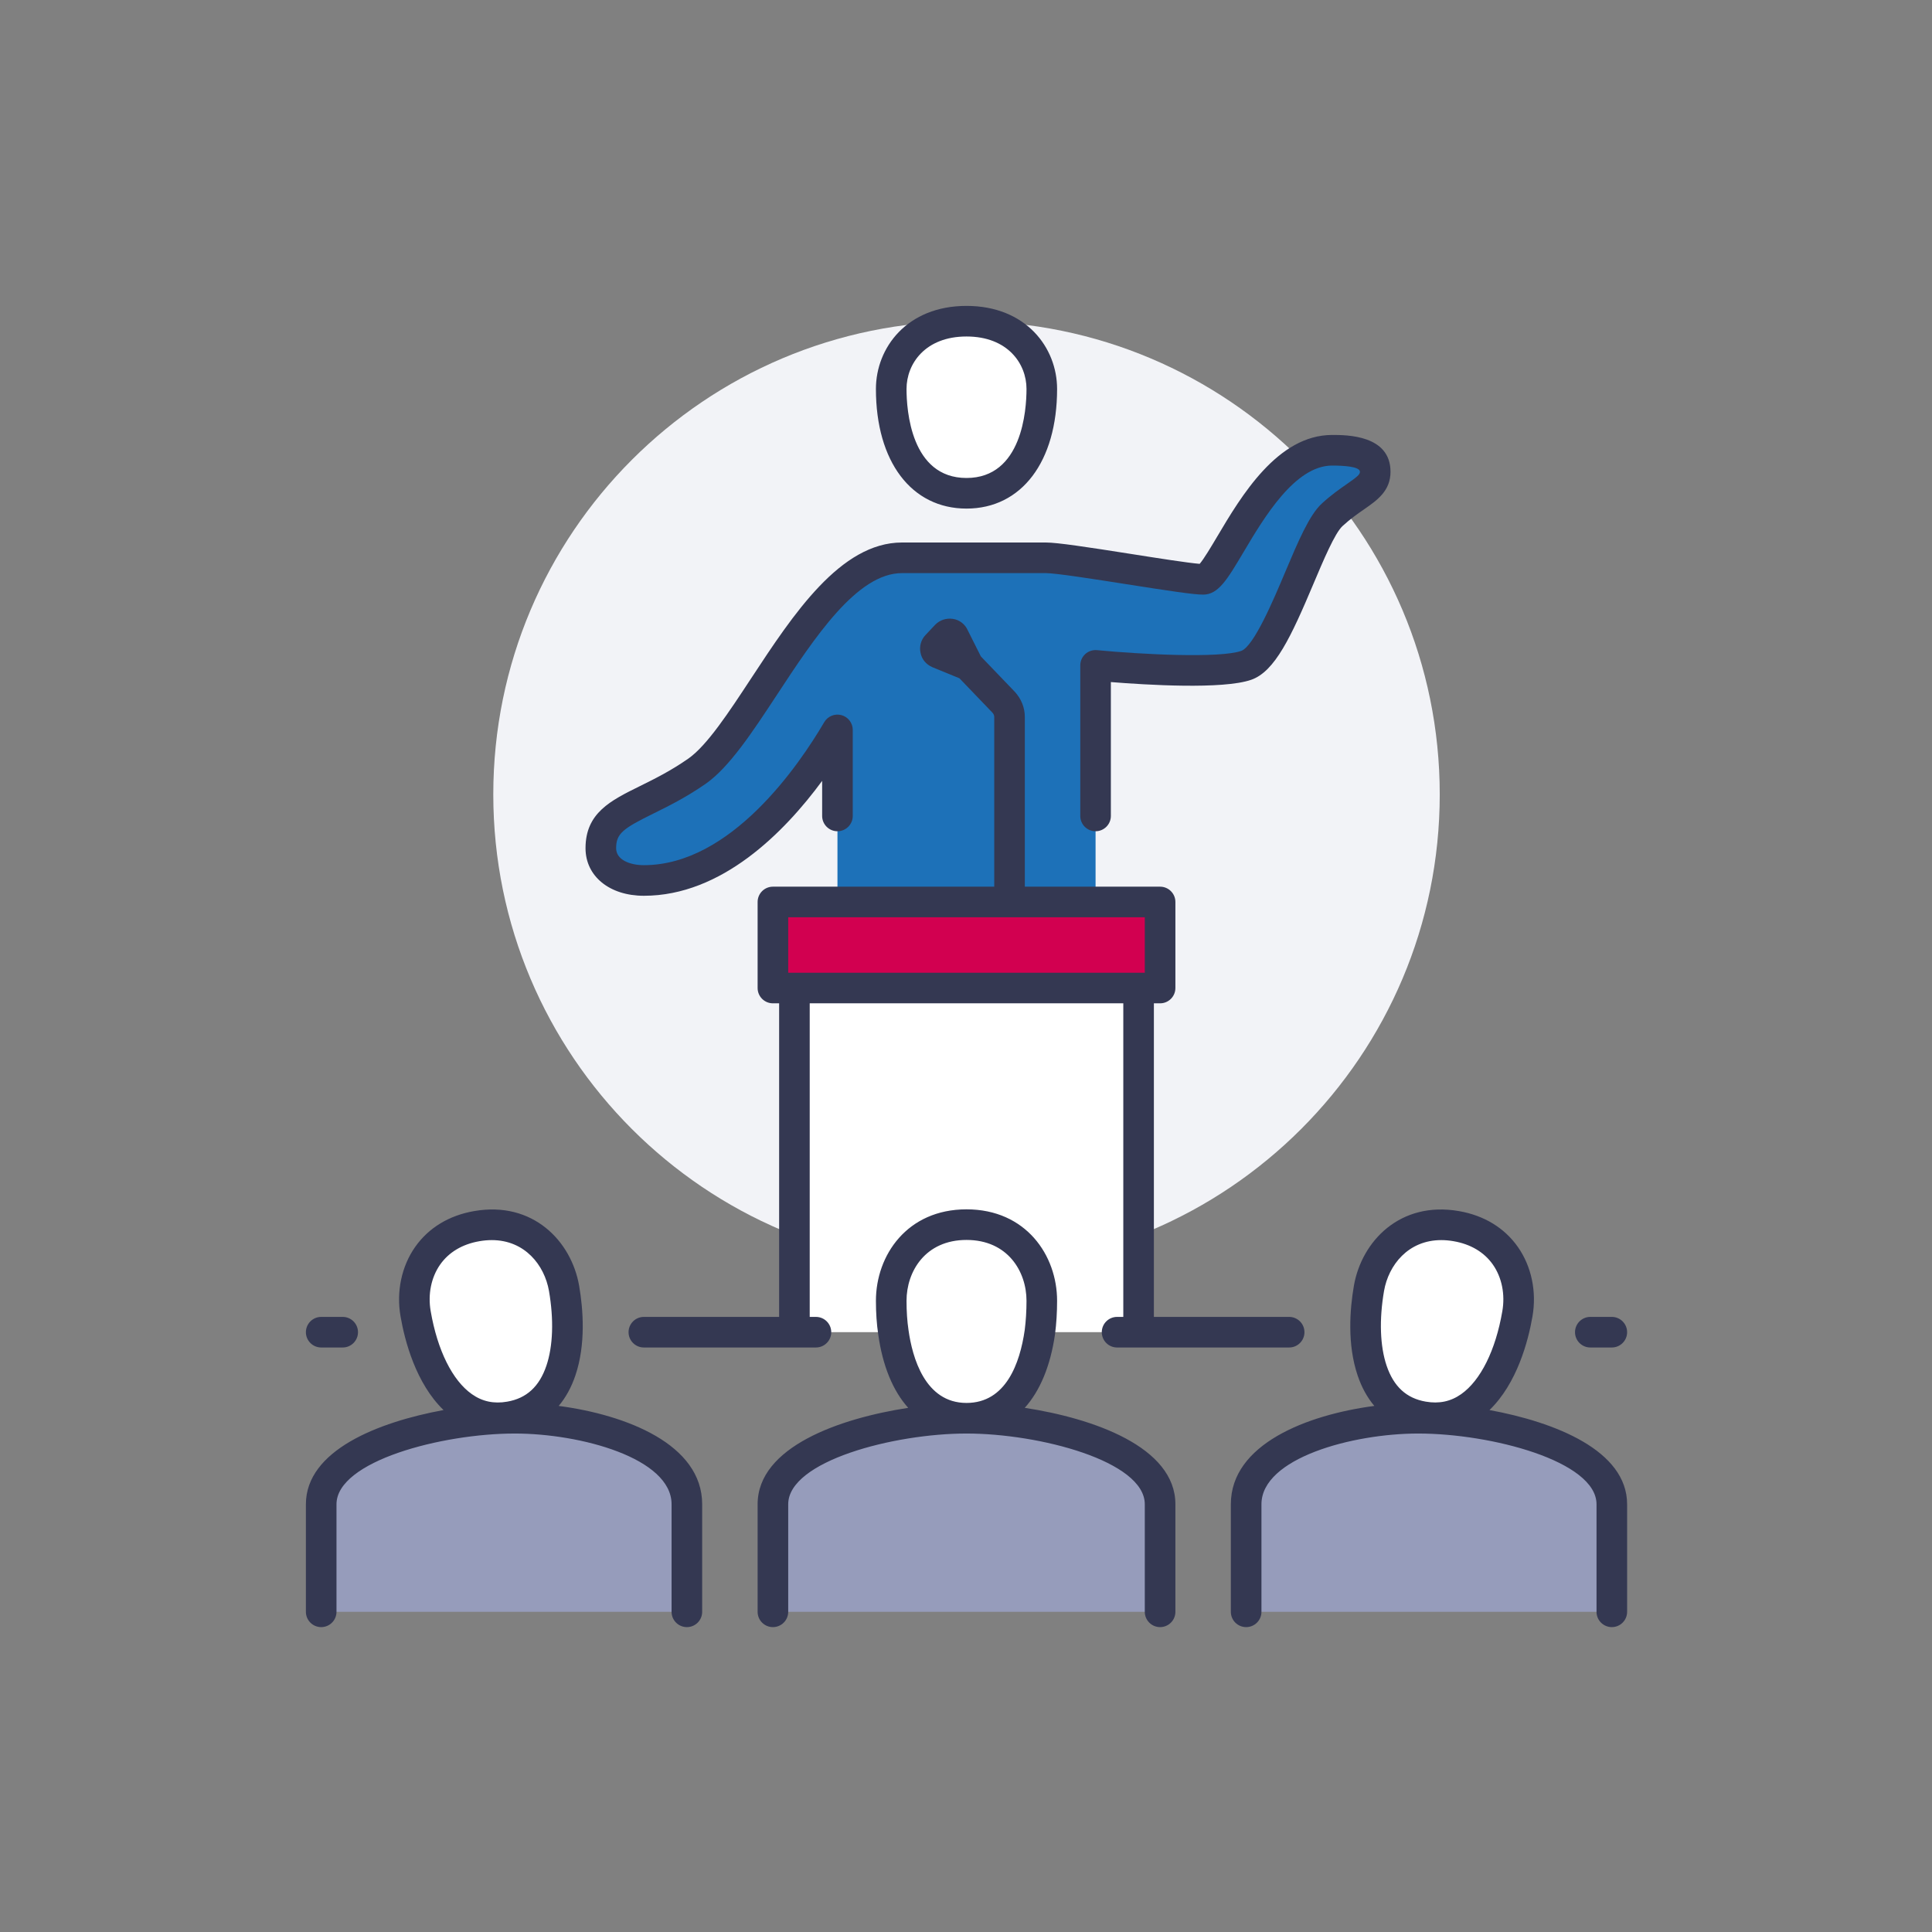
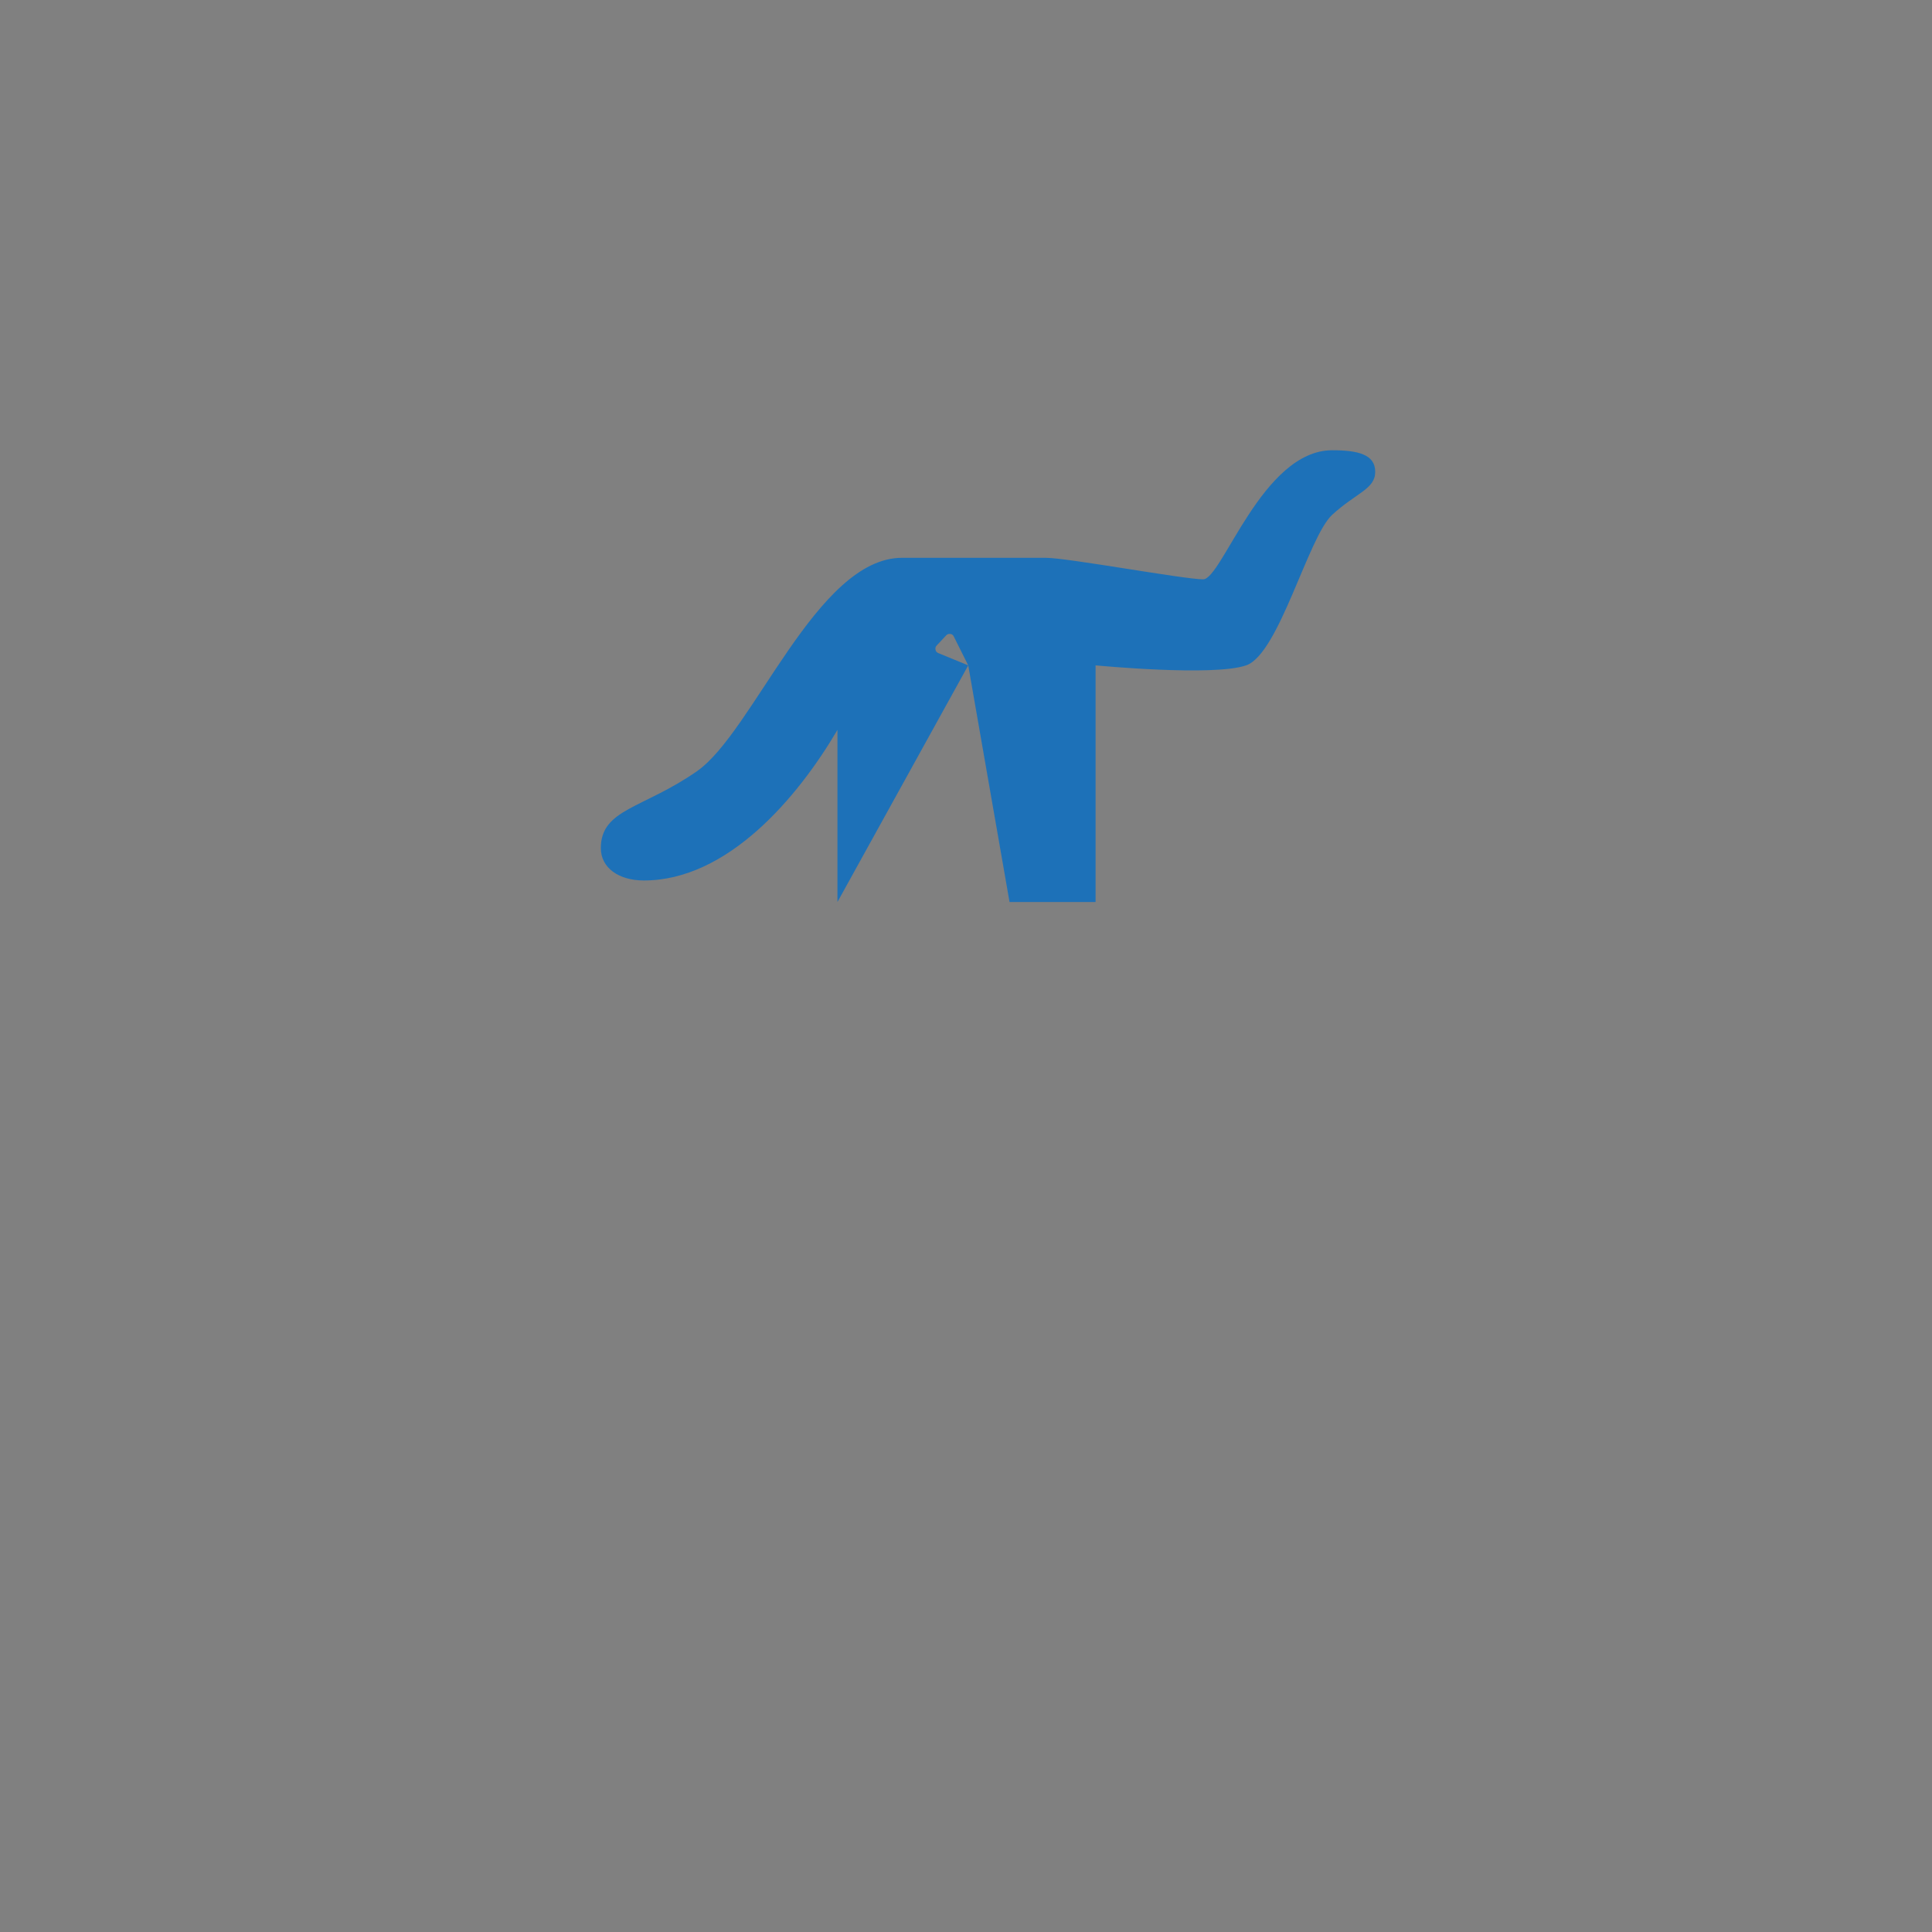
<svg xmlns="http://www.w3.org/2000/svg" width="120px" height="120px" viewBox="0 0 120 120" version="1.1">
  <rect x="0" y="0" width="120" height="120" fill="#808080" stroke="none" />
  <title>02.Icons/Illustrative/Autres Evenement Conference</title>
  <g id="02.Icons/Illustrative/Autres-Evenement-Conference" stroke="none" stroke-width="1" fill="none" fill-rule="evenodd">
-     <path d="M89.425,49.343 C89.425,33.109 76.265,19.95 60.032,19.95 C43.798,19.95 30.639,33.109 30.639,49.343 C30.639,65.577 43.798,78.736 60.032,78.736 C76.265,78.736 89.425,65.577 89.425,49.343" id="Fill-1" fill="#F2F3F7" />
-     <path d="M60.139,41.327 L59.244,39.537 C59.204,39.443 59.124,39.389 59.03,39.376 C58.936,39.362 58.842,39.389 58.777,39.456 L58.174,40.098 C58.109,40.164 58.081,40.271 58.109,40.364 C58.122,40.458 58.188,40.526 58.281,40.565 L60.139,41.327 Z M62.704,56.024 L52.016,56.024 L52.016,50.679 L52.016,45.335 C49.545,49.544 45.189,54.688 39.991,54.688 C38.428,54.688 37.319,53.899 37.319,52.683 C37.319,50.238 39.938,50.238 43.292,47.9 C46.805,45.442 50.733,34.647 56.024,34.647 L60.032,34.647 L64.961,34.647 C66.297,34.647 73.553,35.983 74.729,35.983 C75.904,35.983 78.403,27.966 82.745,27.966 C84.334,27.966 85.417,28.22 85.417,29.303 C85.417,30.385 84.241,30.599 82.745,31.975 C81.248,33.35 79.444,40.62 77.401,41.327 C75.357,42.034 68.048,41.327 68.048,41.327 L68.048,50.679 L68.048,56.024 L62.704,56.024 Z" id="Fill-3" fill="#1D71B8" />
-     <polygon id="Fill-5" fill="#D20050" points="72.056 56.023 72.056 61.367 70.72 61.367 49.343 61.367 48.007 61.367 48.007 56.023 52.015 56.023 62.704 56.023 68.048 56.023" />
-     <path d="M31.975,88.088 C27.579,88.088 19.951,89.758 19.951,93.433 L19.951,100.112 L42.663,100.112 L42.663,93.433 C42.663,89.758 36.371,88.088 31.975,88.088 M60.032,88.088 C55.636,88.088 48.008,89.758 48.008,93.433 L48.008,100.112 L72.057,100.112 L72.057,93.433 C72.057,89.758 64.428,88.088 60.032,88.088 M100.114,93.433 L100.114,100.112 L77.401,100.112 L77.401,93.433 C77.401,89.758 83.694,88.088 88.089,88.088 C92.485,88.088 100.114,89.758 100.114,93.433" id="Fill-7" fill="#969CBB" />
-     <path d="M29.61,76.158 C26.604,76.679 25.401,79.258 25.816,81.609 C26.429,85.176 28.313,88.583 31.666,87.995 C35.019,87.421 35.648,83.586 35.034,80.019 C34.62,77.653 32.616,75.636 29.61,76.158 L29.61,76.158 Z M60.031,19.95 C56.972,19.95 55.355,22.035 55.355,24.159 C55.355,27.379 56.625,30.638 60.031,30.638 C63.438,30.638 64.707,27.379 64.707,24.159 C64.707,22.035 63.091,19.95 60.031,19.95 L60.031,19.95 Z M60.031,76.064 C56.972,76.064 55.355,78.402 55.355,80.794 C55.355,81.447 55.394,82.115 55.488,82.744 C55.89,85.63 57.239,88.089 60.031,88.089 C62.823,88.089 64.172,85.63 64.587,82.744 C64.668,82.115 64.707,81.447 64.707,80.794 C64.707,78.402 63.091,76.064 60.031,76.064 L60.031,76.064 Z M49.343,61.368 L49.343,82.744 L50.679,82.744 L55.488,82.744 C55.394,82.115 55.355,81.447 55.355,80.794 C55.355,78.402 56.972,76.064 60.031,76.064 C63.091,76.064 64.707,78.402 64.707,80.794 C64.707,81.447 64.668,82.115 64.587,82.744 L69.384,82.744 L70.72,82.744 L70.72,61.368 L49.343,61.368 Z M90.453,76.158 C93.459,76.679 94.662,79.258 94.247,81.609 C93.633,85.176 91.749,88.583 88.396,87.995 C85.043,87.421 84.414,83.586 85.029,80.019 C85.442,77.653 87.446,75.636 90.453,76.158 L90.453,76.158 Z" id="Fill-9" fill="#FFFFFF" />
-     <path d="M19,82.745 C19,82.221 19.426,81.795 19.95,81.795 L21.286,81.795 C21.811,81.795 22.236,82.221 22.236,82.745 C22.236,83.269 21.811,83.695 21.286,83.695 L19.95,83.695 C19.426,83.695 19,83.269 19,82.745 L19,82.745 Z M97.827,82.745 C97.827,82.221 98.253,81.795 98.777,81.795 L100.113,81.795 C100.638,81.795 101.063,82.221 101.063,82.745 C101.063,83.269 100.638,83.695 100.113,83.695 L98.777,83.695 C98.253,83.695 97.827,83.269 97.827,82.745 L97.827,82.745 Z M48.957,60.418 L71.105,60.418 L71.105,56.974 L48.957,56.974 L48.957,60.418 Z M69.384,81.795 C68.859,81.795 68.434,82.221 68.434,82.745 C68.434,83.269 68.859,83.695 69.384,83.695 L80.072,83.695 C80.597,83.695 81.022,83.269 81.022,82.745 C81.022,82.221 80.597,81.795 80.072,81.795 L71.67,81.795 L71.67,62.318 L72.056,62.318 C72.58,62.318 73.006,61.892 73.006,61.368 L73.006,56.023 C73.006,55.499 72.58,55.073 72.056,55.073 L63.654,55.073 L63.654,44.534 C63.654,43.953 63.431,43.394 63.017,42.953 L60.923,40.771 L60.117,39.164 C59.946,38.766 59.587,38.493 59.176,38.438 C58.776,38.381 58.378,38.508 58.084,38.806 L57.492,39.435 C57.202,39.734 57.085,40.162 57.18,40.565 C57.257,40.953 57.525,41.276 57.92,41.444 L59.592,42.129 L61.639,44.262 C61.715,44.344 61.754,44.434 61.754,44.534 L61.754,55.073 L48.007,55.073 C47.482,55.073 47.057,55.499 47.057,56.023 L47.057,61.368 C47.057,61.892 47.482,62.318 48.007,62.318 L48.393,62.318 L48.393,81.795 L39.991,81.795 C39.467,81.795 39.041,82.221 39.041,82.745 C39.041,83.269 39.467,83.695 39.991,83.695 L50.68,83.695 C51.204,83.695 51.63,83.269 51.63,82.745 C51.63,82.221 51.204,81.795 50.68,81.795 L50.293,81.795 L50.293,62.318 L69.77,62.318 L69.77,81.795 L69.384,81.795 Z M26.752,81.444 C26.567,80.396 26.781,79.339 27.34,78.543 C27.878,77.777 28.719,77.276 29.772,77.095 L29.772,77.094 C30.041,77.048 30.298,77.025 30.543,77.025 C32.6,77.025 33.817,78.579 34.098,80.181 C34.405,81.964 34.349,83.613 33.938,84.825 C33.499,86.123 32.704,86.853 31.503,87.059 C30.679,87.204 29.959,87.053 29.307,86.592 C28.1,85.742 27.169,83.867 26.752,81.444 L26.752,81.444 Z M34.702,87.324 C35.139,86.806 35.488,86.173 35.738,85.433 C36.392,83.503 36.225,81.336 35.97,79.855 C35.484,77.075 33.086,74.586 29.448,75.223 C27.886,75.493 26.62,76.264 25.785,77.451 C24.938,78.657 24.608,80.233 24.88,81.77 C25.143,83.297 25.834,85.924 27.549,87.581 C23.489,88.326 19,90.089 19,93.433 L19,100.113 C19,100.638 19.426,101.063 19.95,101.063 C20.475,101.063 20.9,100.638 20.9,100.113 L20.9,93.433 C20.9,90.751 27.459,89.039 31.975,89.039 C36.058,89.039 41.713,90.566 41.713,93.433 L41.713,100.113 C41.713,100.638 42.139,101.063 42.663,101.063 C43.187,101.063 43.613,100.638 43.613,100.113 L43.613,93.433 C43.613,89.702 38.887,87.876 34.702,87.324 L34.702,87.324 Z M85.965,80.182 C86.245,78.579 87.462,77.025 89.52,77.025 C89.765,77.025 90.022,77.048 90.291,77.094 L90.291,77.095 C91.345,77.276 92.186,77.777 92.724,78.543 C93.282,79.339 93.496,80.396 93.311,81.448 C92.895,83.867 91.964,85.742 90.757,86.592 C90.104,87.052 89.384,87.202 88.557,87.058 C87.359,86.853 86.564,86.123 86.125,84.825 C85.715,83.613 85.658,81.964 85.965,80.182 L85.965,80.182 Z M92.515,87.581 C94.229,85.924 94.92,83.297 95.183,81.774 C95.455,80.233 95.125,78.657 94.278,77.451 C93.443,76.264 92.178,75.493 90.615,75.223 C86.976,74.589 84.579,77.076 84.093,79.858 C83.839,81.336 83.672,83.503 84.325,85.433 C84.576,86.173 84.924,86.806 85.362,87.324 C81.176,87.876 76.45,89.702 76.45,93.433 L76.45,100.113 C76.45,100.638 76.876,101.063 77.4,101.063 C77.925,101.063 78.351,100.638 78.351,100.113 L78.351,93.433 C78.351,90.566 84.006,89.039 88.089,89.039 C92.604,89.039 99.163,90.751 99.163,93.433 L99.163,100.113 C99.163,100.638 99.589,101.063 100.113,101.063 C100.638,101.063 101.063,100.638 101.063,100.113 L101.063,93.433 C101.063,90.089 96.574,88.326 92.515,87.581 L92.515,87.581 Z M56.429,82.614 C56.429,82.611 56.429,82.608 56.428,82.605 C56.347,82.06 56.306,81.451 56.306,80.794 C56.306,78.974 57.472,77.015 60.031,77.015 C62.592,77.015 63.758,78.974 63.758,80.794 C63.758,81.421 63.719,82.054 63.647,82.61 C63.351,84.676 62.481,87.139 60.031,87.139 C57.446,87.139 56.665,84.304 56.429,82.614 L56.429,82.614 Z M63.649,87.443 C64.596,86.39 65.246,84.842 65.53,82.866 C65.615,82.208 65.658,81.511 65.658,80.794 C65.658,77.972 63.726,75.114 60.031,75.114 C56.338,75.114 54.405,77.972 54.405,80.794 C54.405,81.542 54.453,82.244 54.548,82.881 C54.823,84.849 55.466,86.392 56.41,87.443 C52.164,88.094 47.057,89.867 47.057,93.433 L47.057,100.113 C47.057,100.638 47.482,101.063 48.007,101.063 C48.531,101.063 48.957,100.638 48.957,100.113 L48.957,93.433 C48.957,90.751 55.516,89.039 60.031,89.039 C64.547,89.039 71.105,90.751 71.105,93.433 L71.105,100.113 C71.105,100.638 71.531,101.063 72.056,101.063 C72.58,101.063 73.006,100.638 73.006,100.113 L73.006,93.433 C73.006,89.866 67.895,88.093 63.649,87.443 L63.649,87.443 Z M36.368,52.683 C36.368,50.493 37.928,49.724 39.733,48.833 C40.631,48.39 41.647,47.889 42.749,47.121 C43.914,46.306 45.252,44.269 46.669,42.113 C49.263,38.168 52.201,33.696 56.023,33.696 L64.961,33.696 C65.671,33.696 67.519,33.978 70.256,34.408 C71.919,34.67 73.779,34.962 74.514,35.022 C74.771,34.726 75.228,33.958 75.604,33.325 C77.094,30.813 79.347,27.016 82.744,27.016 C83.641,27.016 86.367,27.016 86.367,29.303 C86.367,30.495 85.534,31.073 84.729,31.633 C84.329,31.911 83.874,32.226 83.387,32.674 C82.91,33.112 82.201,34.792 81.575,36.275 C80.198,39.538 79.186,41.715 77.711,42.224 C75.956,42.835 71.179,42.54 68.998,42.364 L68.998,50.68 C68.998,51.204 68.572,51.63 68.048,51.63 C67.523,51.63 67.098,51.204 67.098,50.68 L67.098,41.327 C67.098,41.059 67.211,40.804 67.409,40.624 C67.606,40.444 67.868,40.357 68.14,40.382 C70.885,40.646 75.744,40.895 77.09,40.43 C77.874,40.158 79.096,37.265 79.825,35.536 C80.628,33.635 81.32,31.992 82.102,31.275 C82.685,30.739 83.218,30.369 83.646,30.072 C84.329,29.598 84.467,29.468 84.467,29.303 C84.467,28.967 83.388,28.917 82.744,28.917 C80.429,28.917 78.509,32.153 77.237,34.295 C76.228,35.996 75.672,36.933 74.729,36.933 C74.129,36.933 72.527,36.688 69.961,36.285 C68.008,35.978 65.576,35.597 64.961,35.597 L56.023,35.597 C53.227,35.597 50.586,39.613 48.257,43.157 C46.737,45.47 45.302,47.653 43.837,48.679 C42.616,49.529 41.484,50.088 40.574,50.536 C38.705,51.459 38.269,51.767 38.269,52.683 C38.269,53.412 39.134,53.737 39.991,53.737 C45.397,53.737 49.628,47.525 51.196,44.853 C51.414,44.484 51.852,44.307 52.265,44.418 C52.679,44.53 52.966,44.906 52.966,45.335 L52.966,50.68 C52.966,51.204 52.54,51.63 52.016,51.63 C51.491,51.63 51.065,51.204 51.065,50.68 L51.065,48.501 C48.714,51.696 44.83,55.638 39.991,55.638 C37.858,55.638 36.368,54.423 36.368,52.683 L36.368,52.683 Z M60.031,20.9 C62.592,20.9 63.758,22.59 63.758,24.159 C63.758,25.456 63.489,29.688 60.031,29.688 C56.574,29.688 56.306,25.456 56.306,24.159 C56.306,22.59 57.472,20.9 60.031,20.9 L60.031,20.9 Z M60.031,31.589 C63.449,31.589 65.658,28.673 65.658,24.159 C65.658,21.596 63.726,19 60.031,19 C56.338,19 54.405,21.596 54.405,24.159 C54.405,28.673 56.613,31.589 60.031,31.589 L60.031,31.589 Z" id="Fill-11" fill="#343852" />
+     <path d="M60.139,41.327 L59.244,39.537 C59.204,39.443 59.124,39.389 59.03,39.376 C58.936,39.362 58.842,39.389 58.777,39.456 L58.174,40.098 C58.109,40.164 58.081,40.271 58.109,40.364 C58.122,40.458 58.188,40.526 58.281,40.565 L60.139,41.327 Z L52.016,56.024 L52.016,50.679 L52.016,45.335 C49.545,49.544 45.189,54.688 39.991,54.688 C38.428,54.688 37.319,53.899 37.319,52.683 C37.319,50.238 39.938,50.238 43.292,47.9 C46.805,45.442 50.733,34.647 56.024,34.647 L60.032,34.647 L64.961,34.647 C66.297,34.647 73.553,35.983 74.729,35.983 C75.904,35.983 78.403,27.966 82.745,27.966 C84.334,27.966 85.417,28.22 85.417,29.303 C85.417,30.385 84.241,30.599 82.745,31.975 C81.248,33.35 79.444,40.62 77.401,41.327 C75.357,42.034 68.048,41.327 68.048,41.327 L68.048,50.679 L68.048,56.024 L62.704,56.024 Z" id="Fill-3" fill="#1D71B8" />
  </g>
</svg>